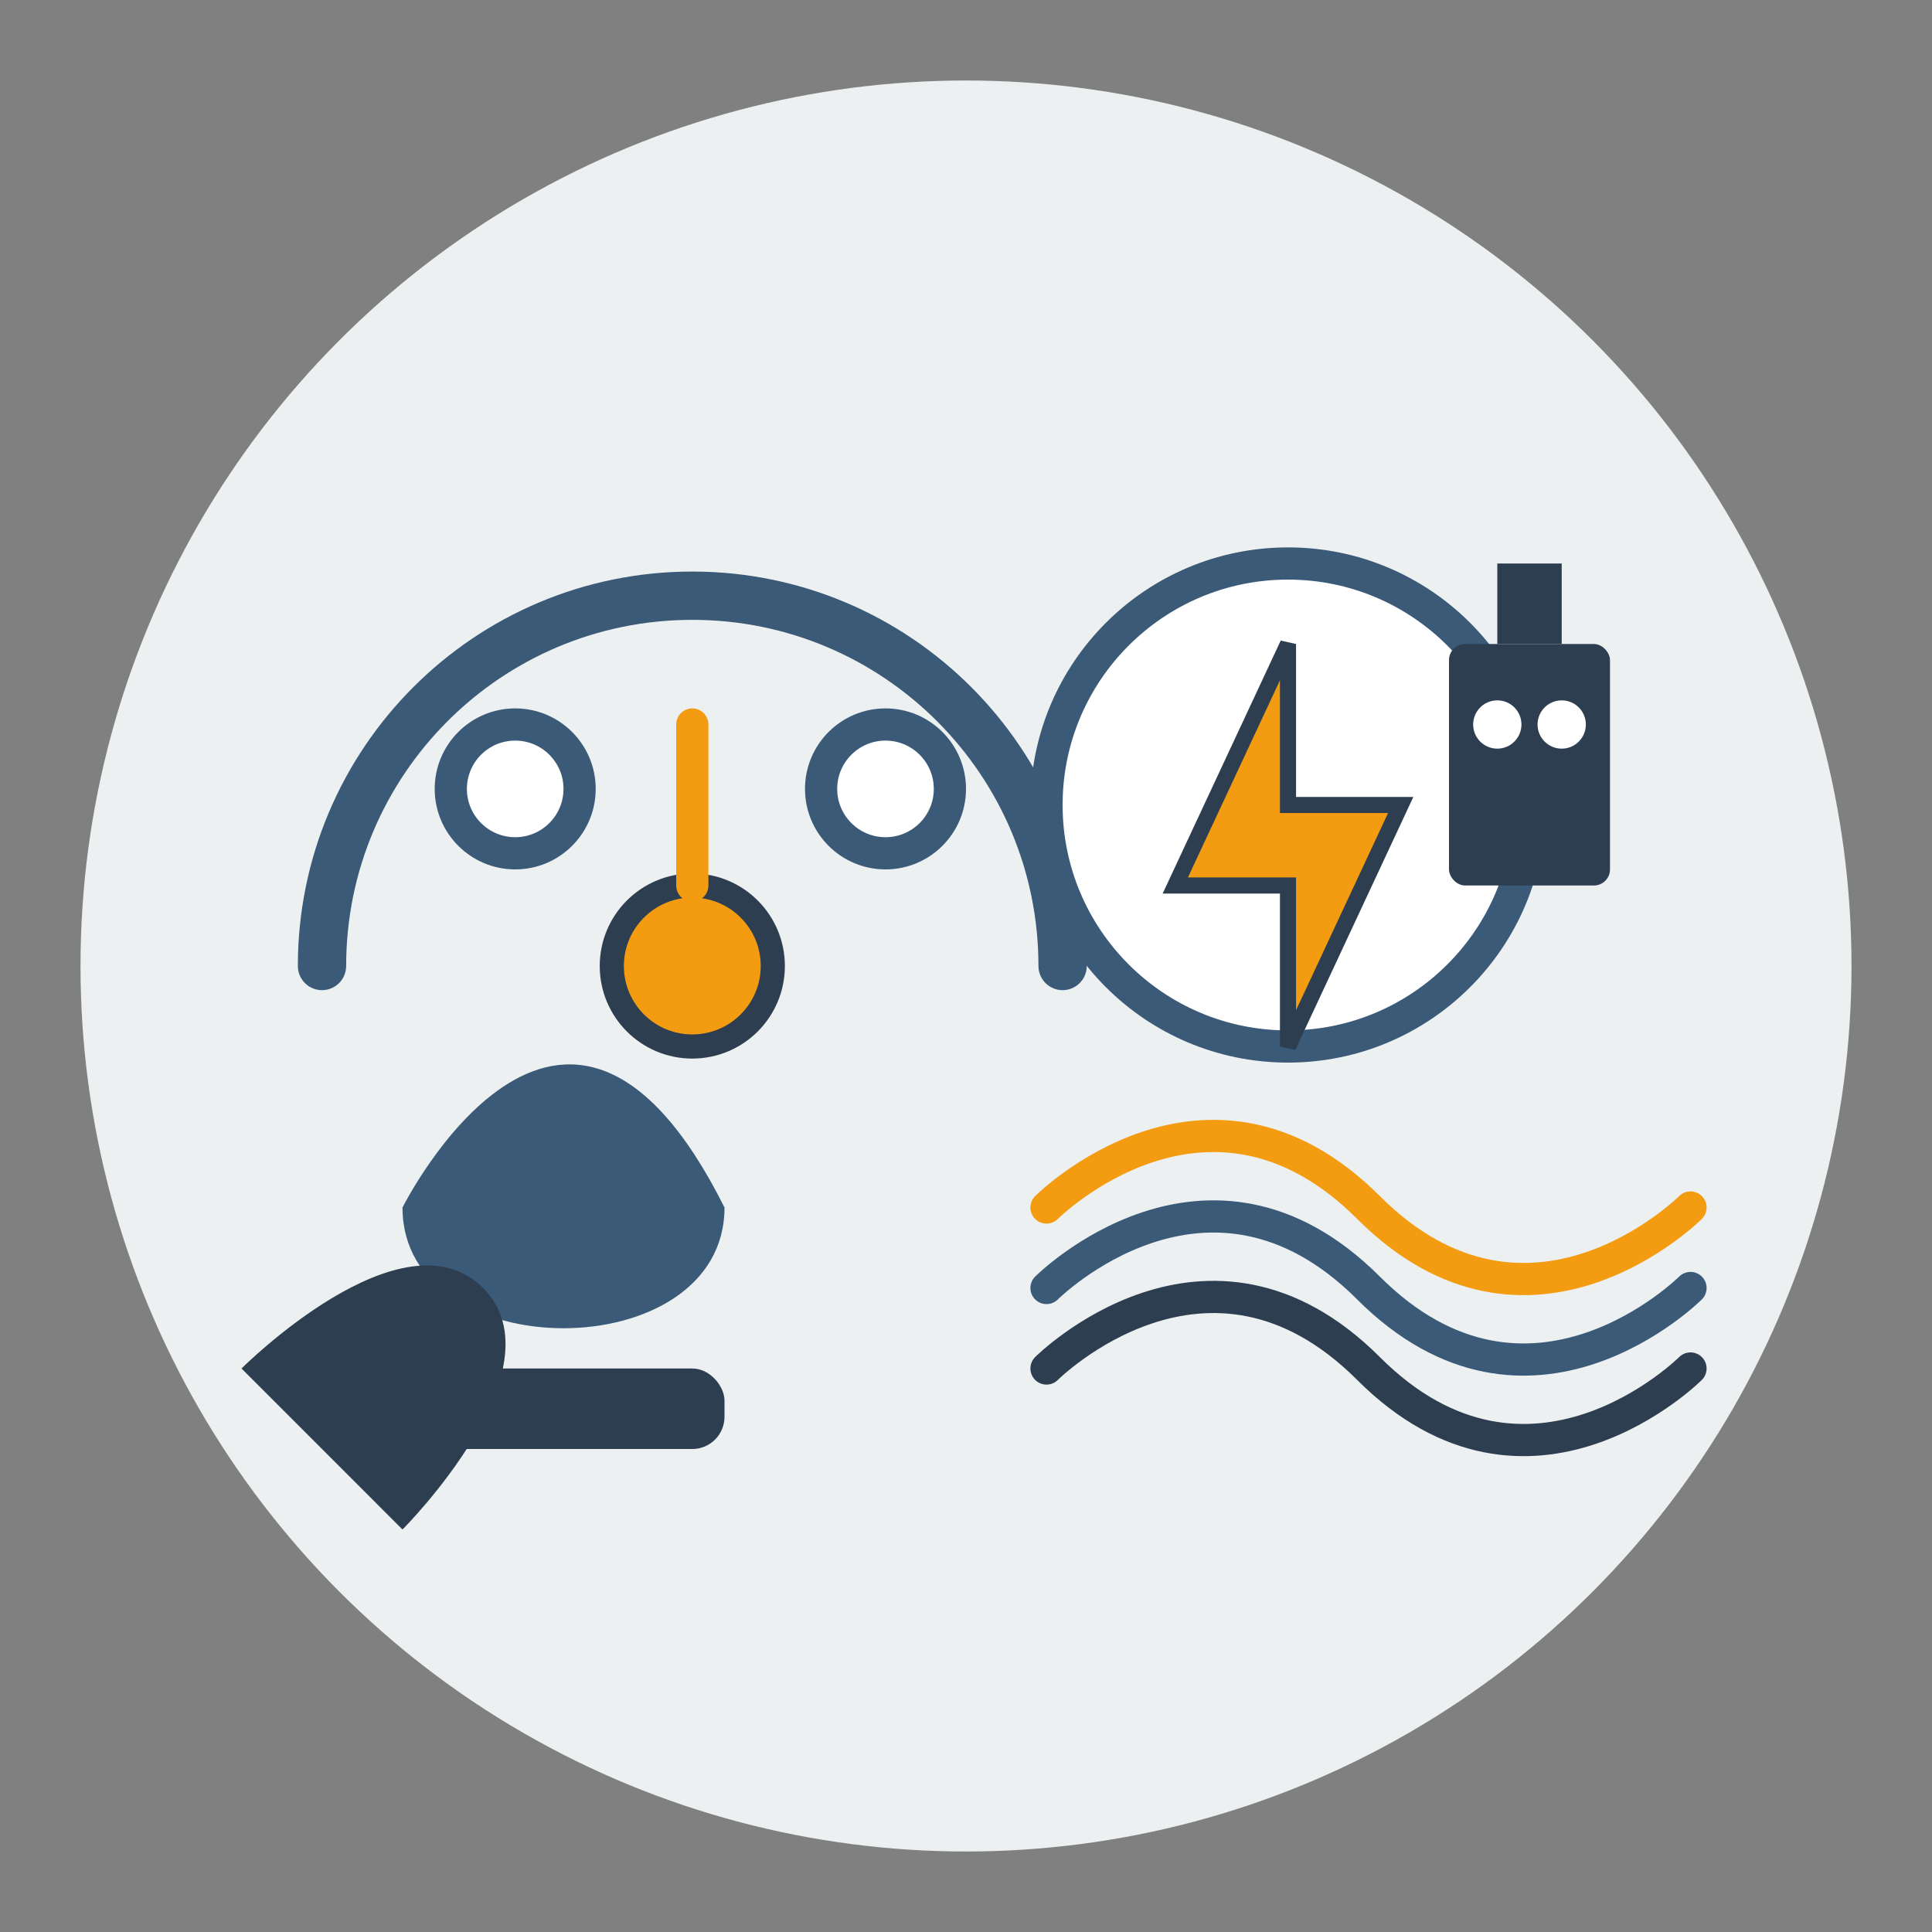
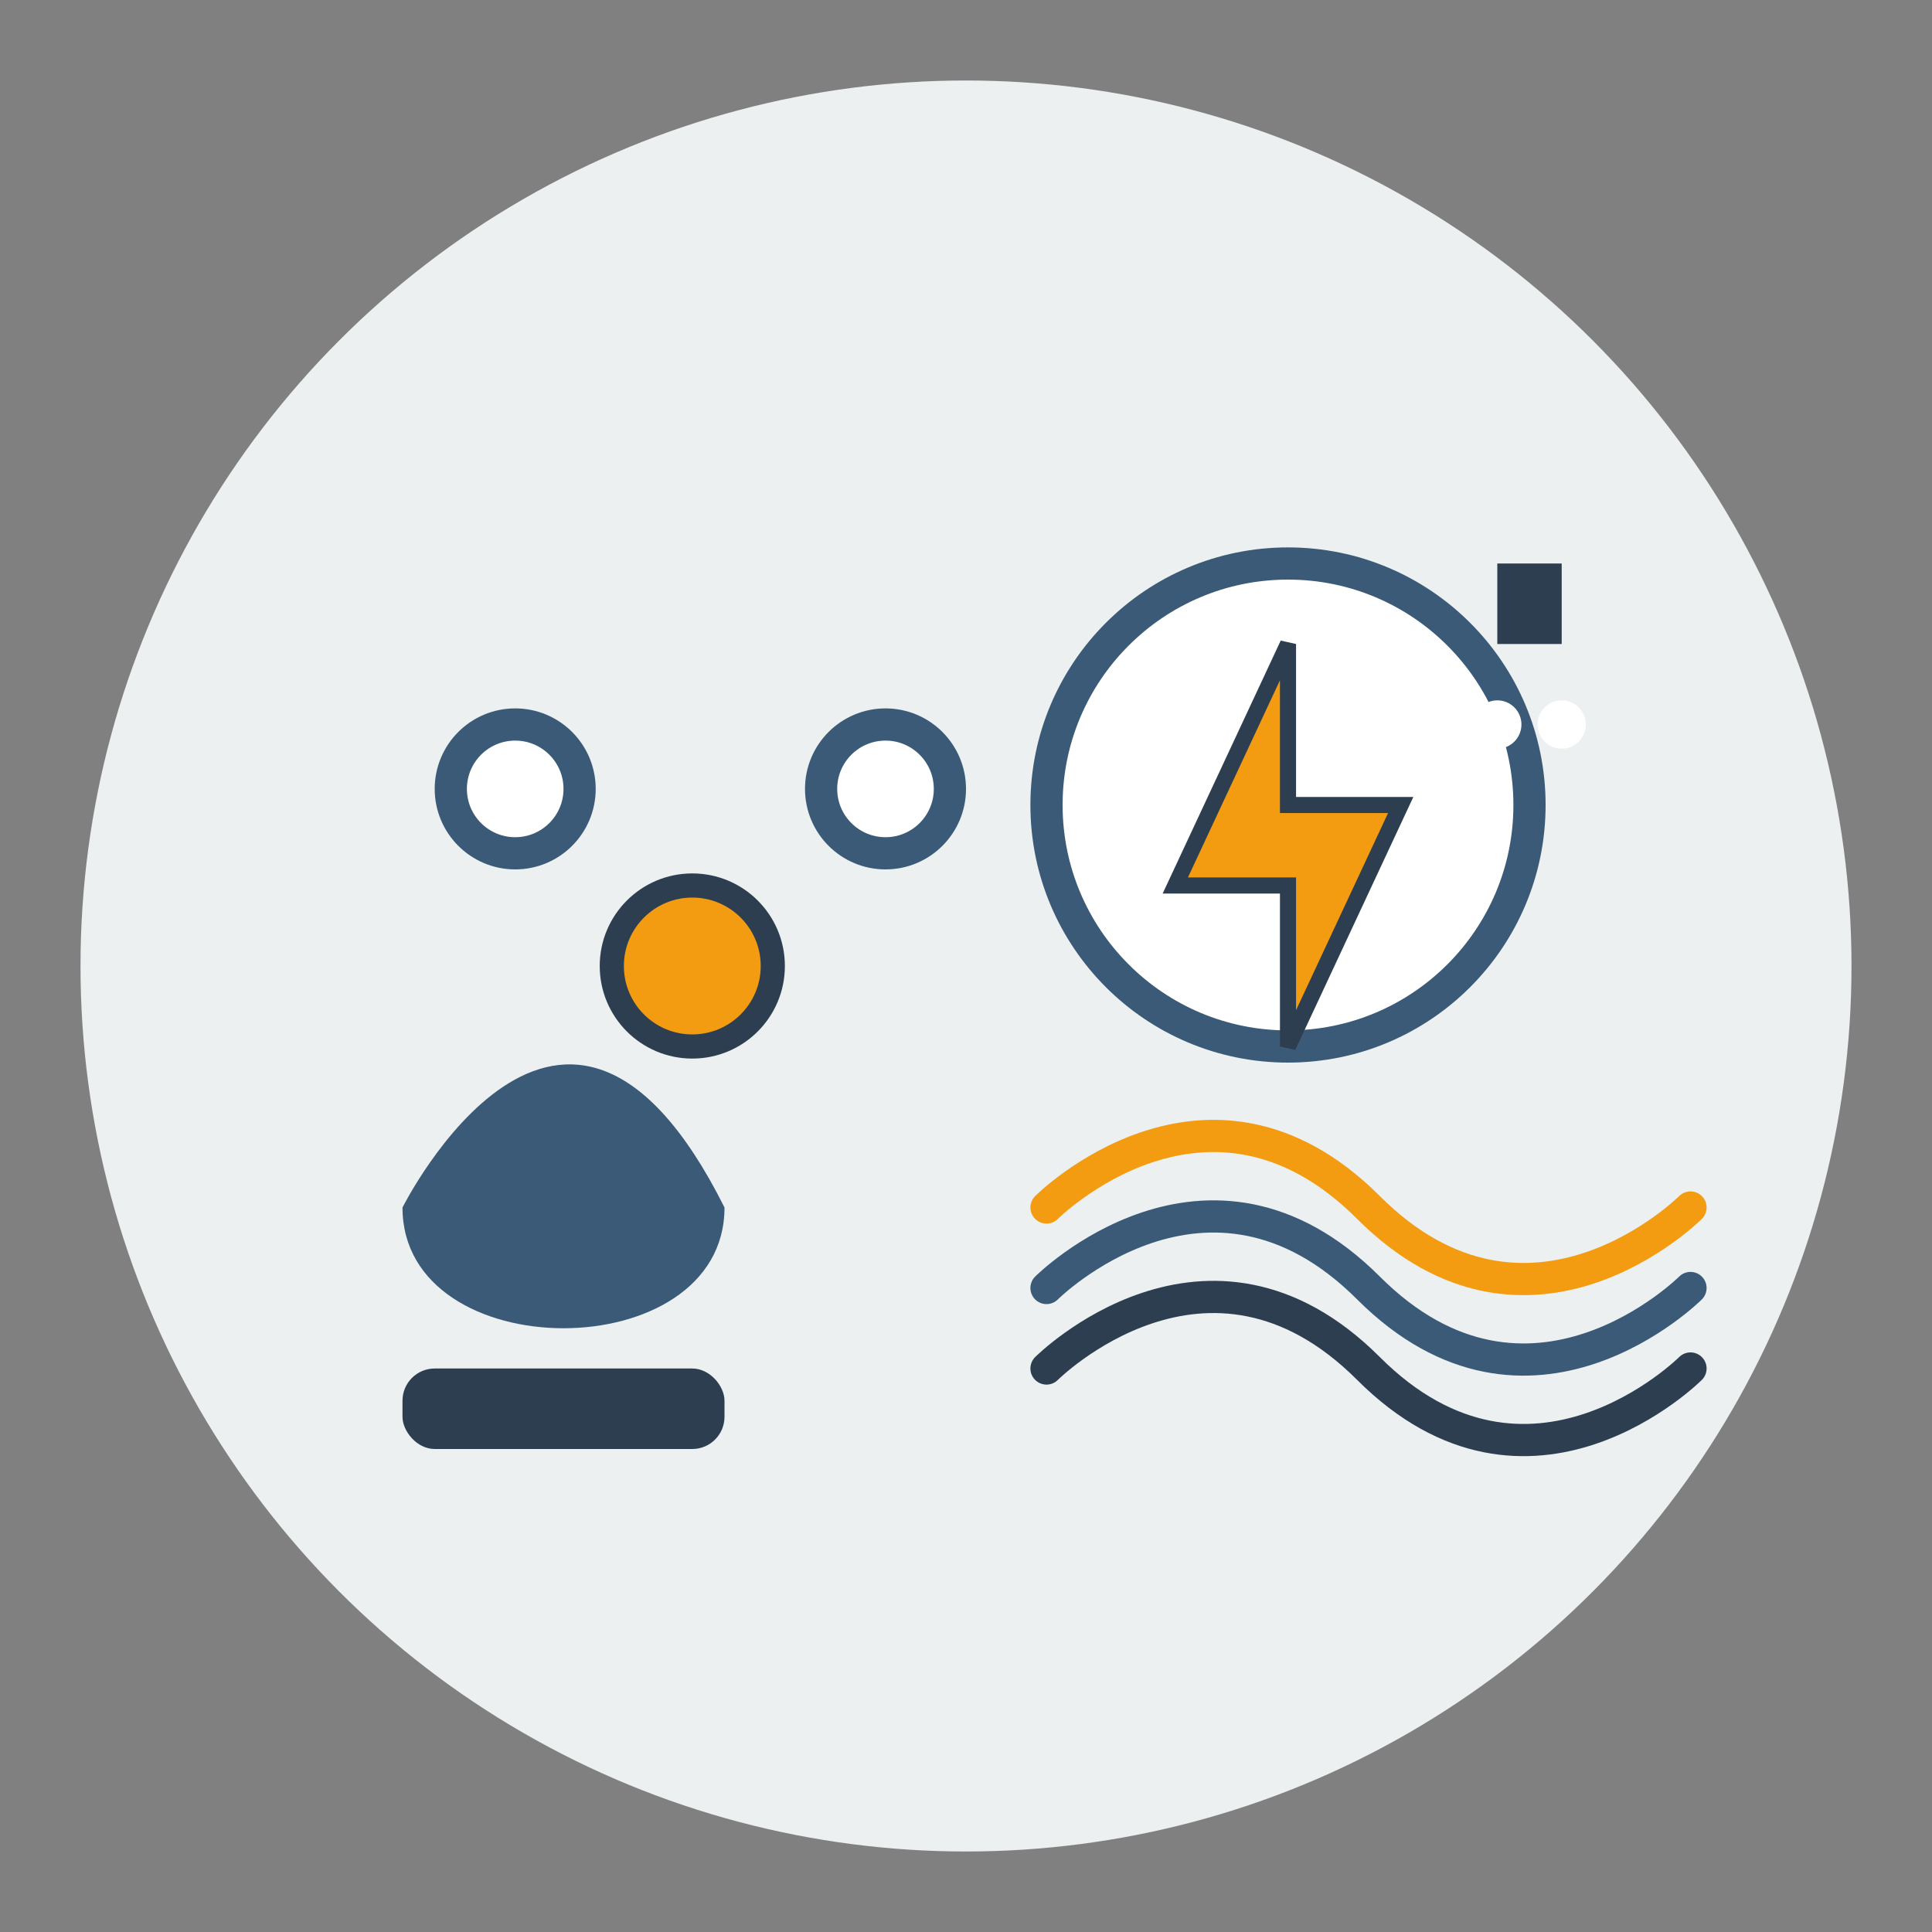
<svg xmlns="http://www.w3.org/2000/svg" width="120" height="120" viewBox="0 0 120 120" fill="none">
  <rect x="0" y="0" width="120" height="120" fill="#808080" stroke="none" />
  <circle cx="60" cy="60" r="55" fill="#ECF0F1" />
-   <path d="M20 60C20 47.297 30.297 37 43 37C55.703 37 66 47.297 66 60" stroke="#3A5A78" stroke-width="3" stroke-linecap="round" />
  <path d="M25 75C25 75 35 55 45 75C45 85 25 85 25 75Z" fill="#3A5A78" />
  <circle cx="32" cy="49" r="4" fill="white" stroke="#3A5A78" stroke-width="2" />
  <circle cx="55" cy="49" r="4" fill="white" stroke="#3A5A78" stroke-width="2" />
  <circle cx="43" cy="60" r="5" fill="#F39C12" stroke="#2C3E50" stroke-width="1.5" />
-   <path d="M43 55V45" stroke="#F39C12" stroke-width="2" stroke-linecap="round" />
-   <path d="M15 85C15 85 25 75 30 80C35 85 25 95 25 95L15 85Z" fill="#2C3E50" />
  <rect x="25" y="85" width="20" height="5" rx="2" fill="#2C3E50" />
  <circle cx="80" cy="50" r="15" fill="white" stroke="#3A5A78" stroke-width="2" />
  <path d="M80 40L73 55H80L80 65L87 50H80L80 40Z" fill="#F39C12" stroke="#2C3E50" stroke-width="1" />
  <path d="M65 75C65 75 75 65 85 75C95 85 105 75 105 75" stroke="#F39C12" stroke-width="2" stroke-linecap="round" />
  <path d="M65 80C65 80 75 70 85 80C95 90 105 80 105 80" stroke="#3A5A78" stroke-width="2" stroke-linecap="round" />
  <path d="M65 85C65 85 75 75 85 85C95 95 105 85 105 85" stroke="#2C3E50" stroke-width="2" stroke-linecap="round" />
-   <rect x="90" y="40" width="10" height="15" rx="1" fill="#2C3E50" />
  <rect x="93" y="35" width="4" height="5" fill="#2C3E50" />
  <circle cx="93" cy="45" r="1.5" fill="white" />
  <circle cx="97" cy="45" r="1.5" fill="white" />
</svg>